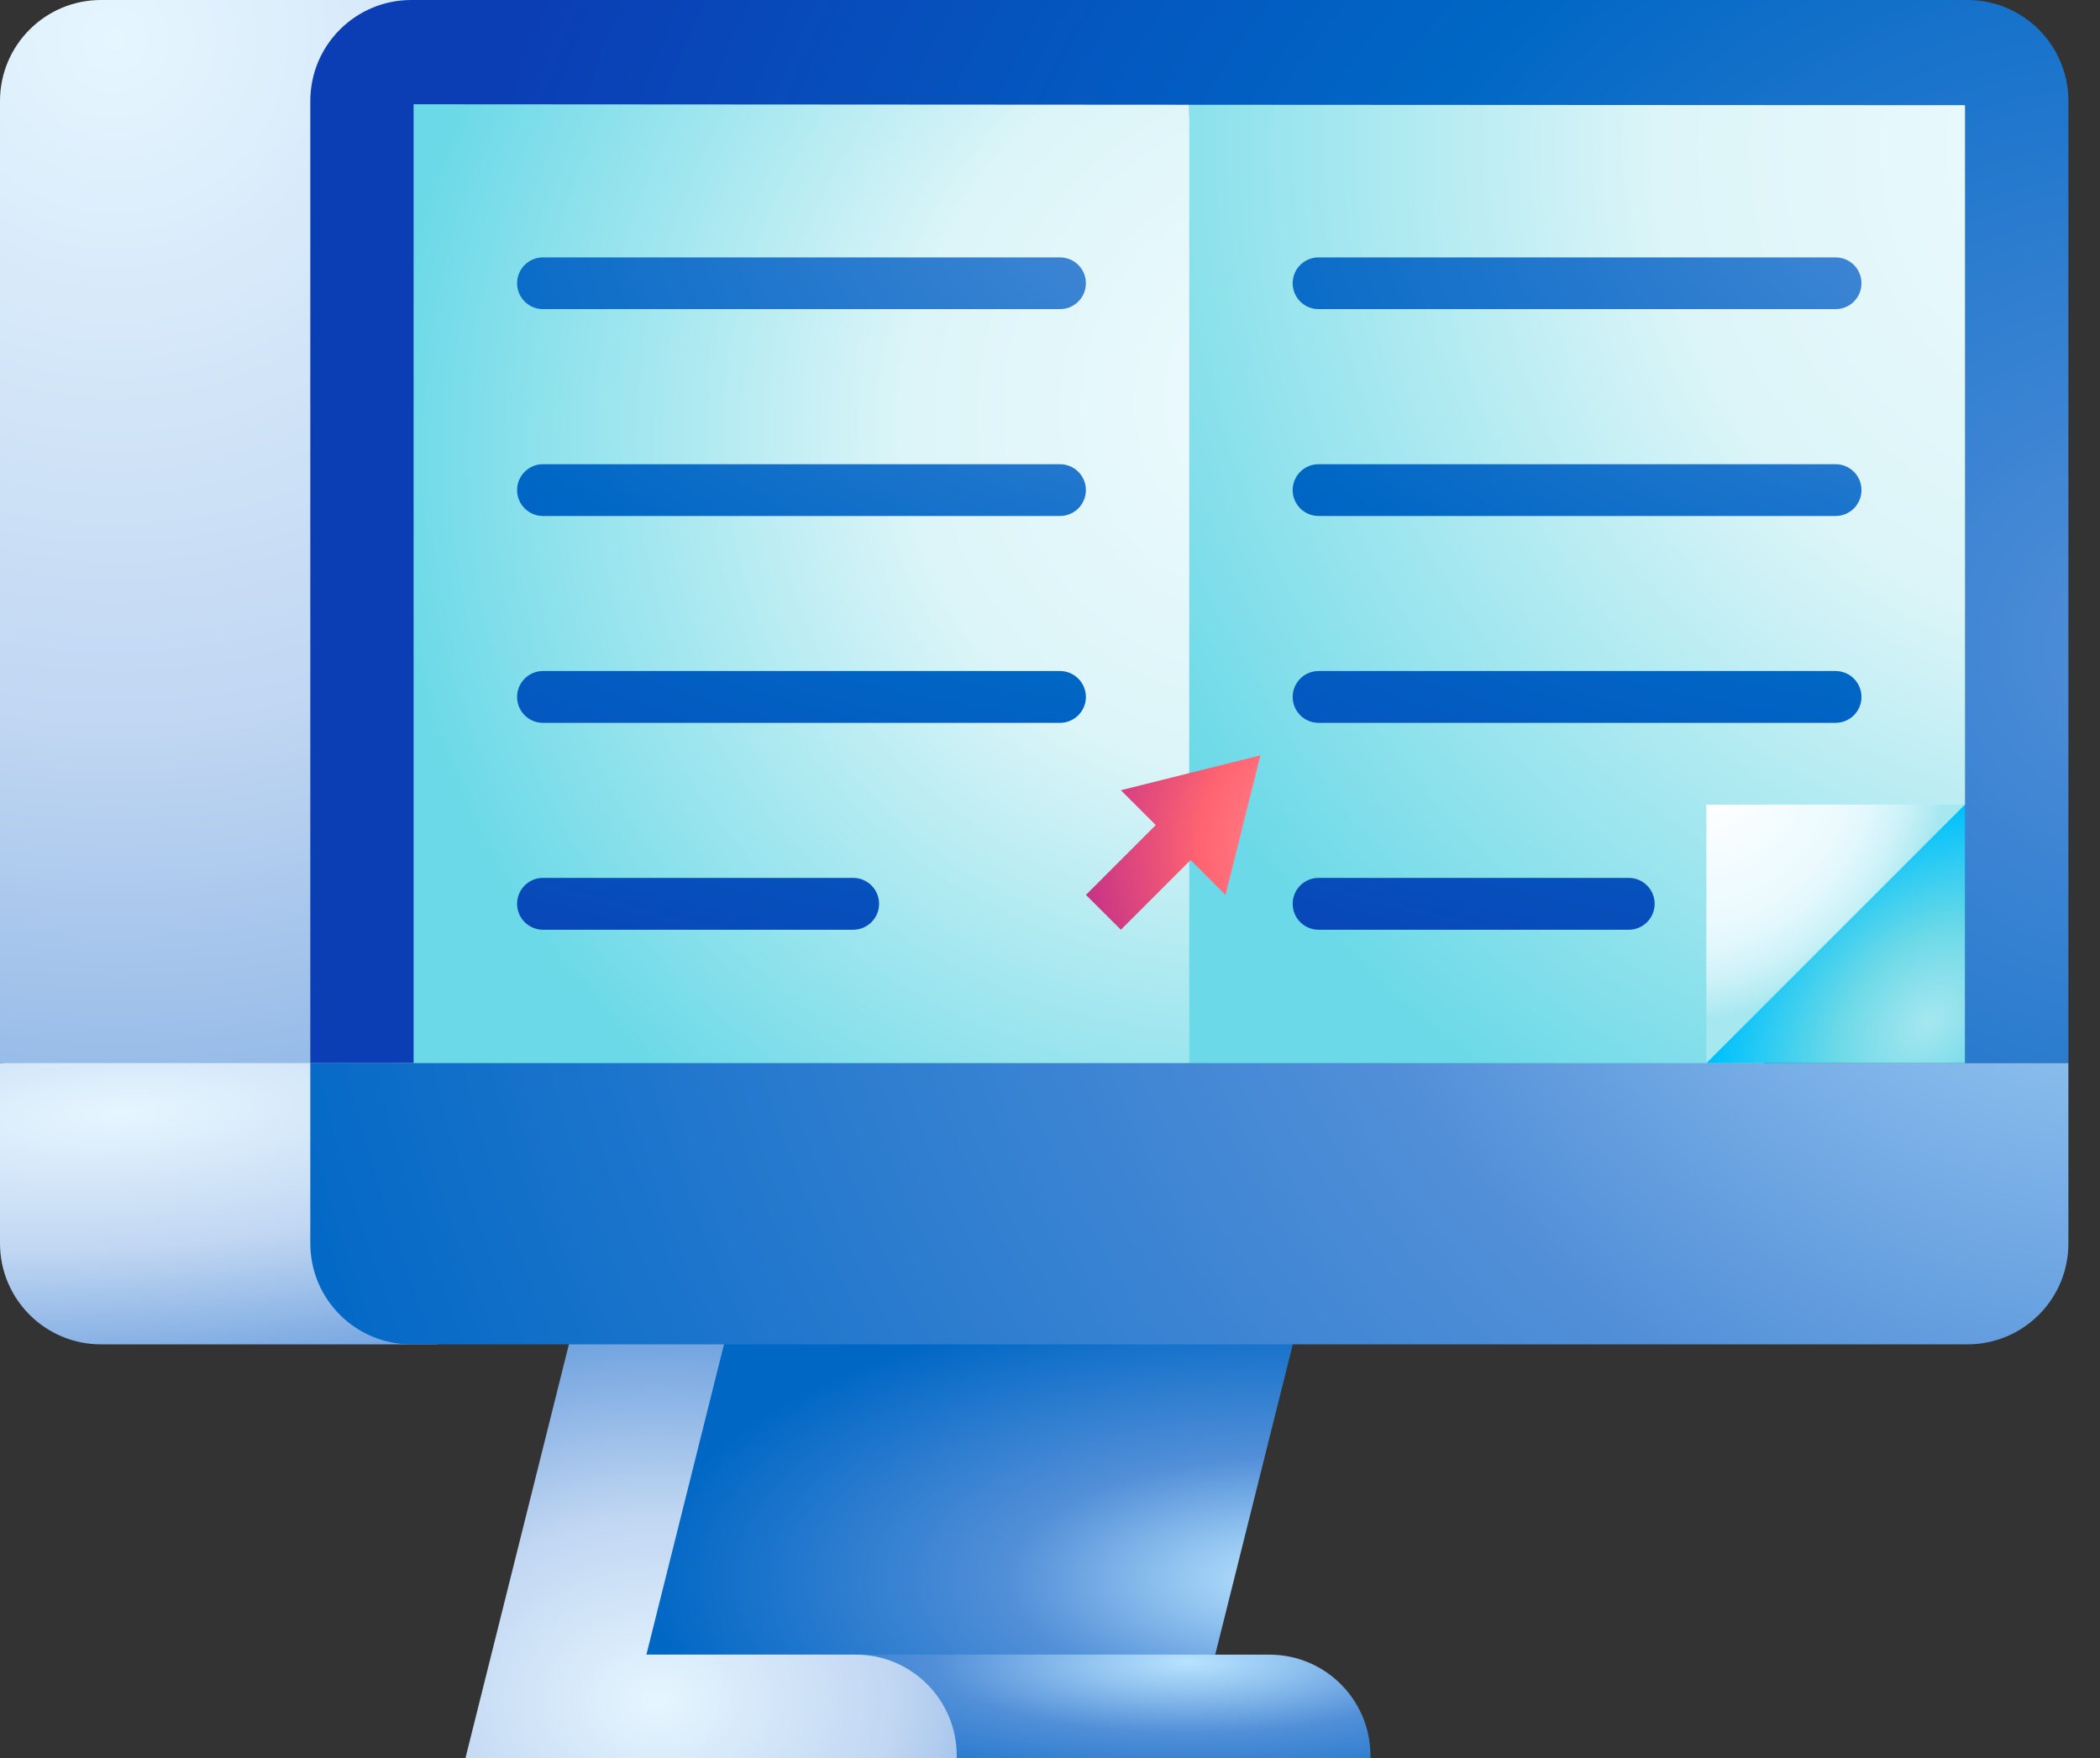
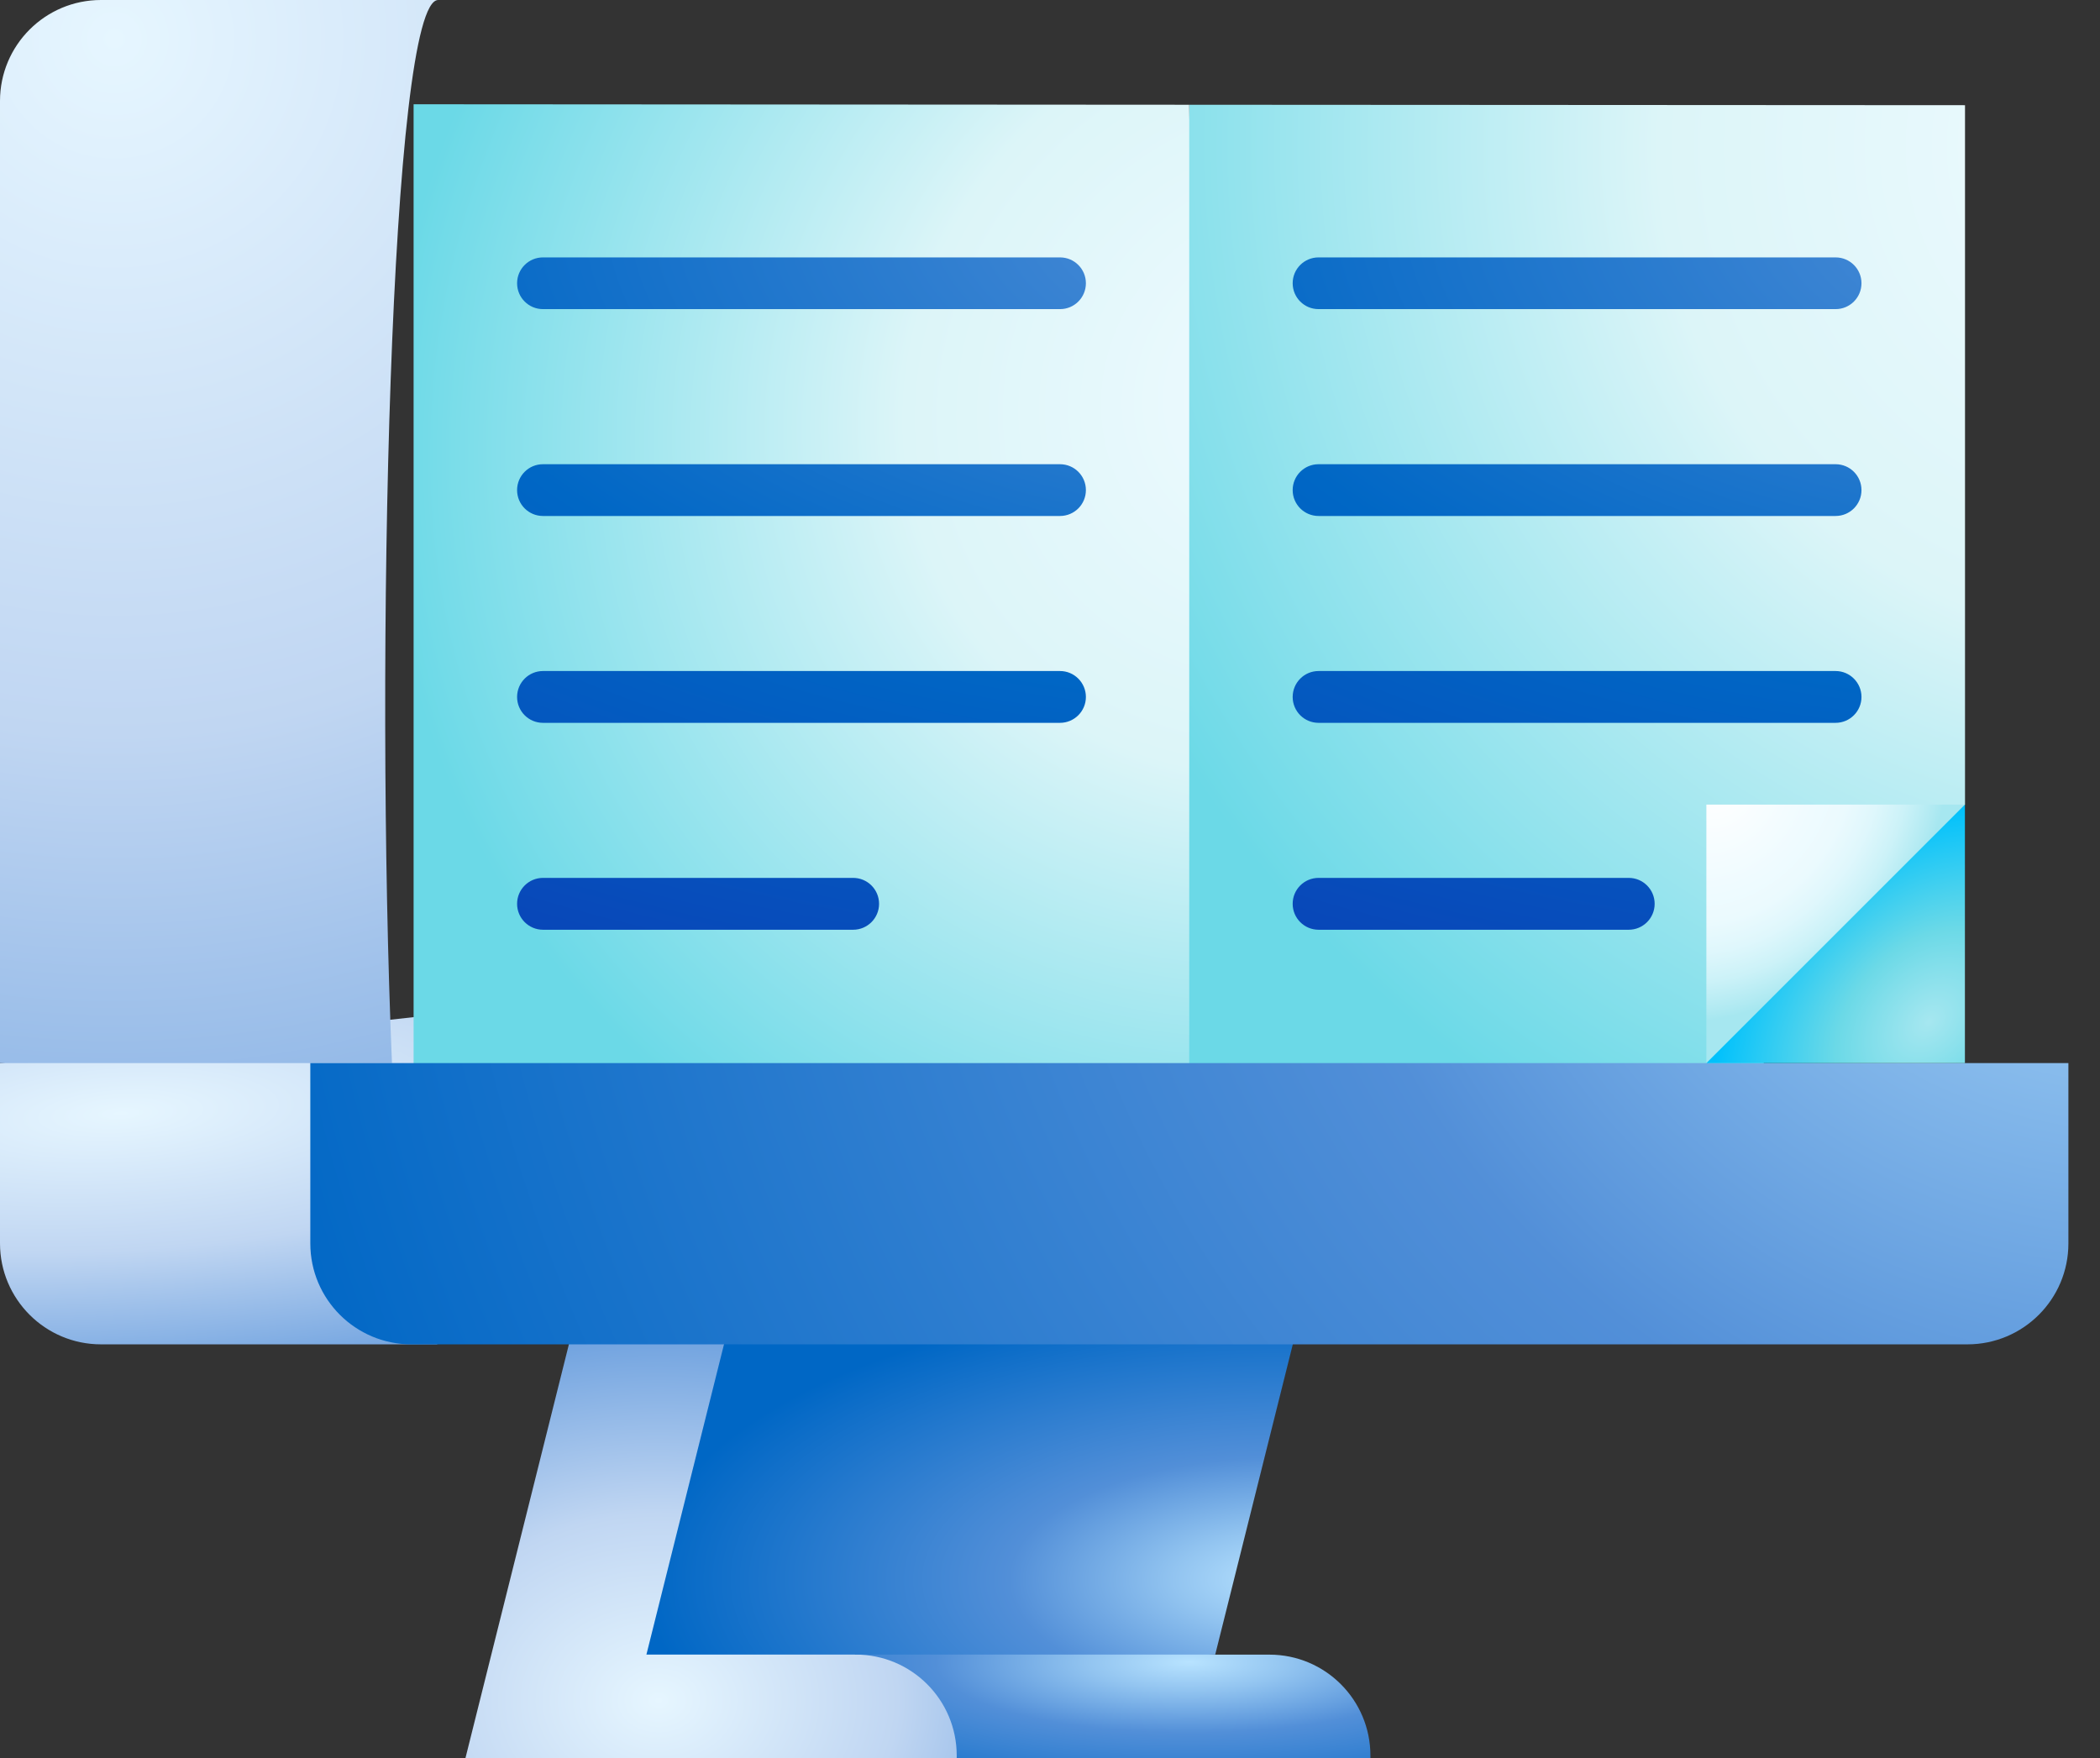
<svg xmlns="http://www.w3.org/2000/svg" width="43" height="36" viewBox="0 0 43 36" fill="none">
  <rect x="0" y="0" width="43" height="36" fill="#333333" stroke="none" />
  <path d="M25.993 33.883C27.135 33.883 28.061 34.808 28.061 35.951V36H19.591C19.591 36 16.812 32.824 15.885 32.824L24.885 33.883H25.993Z" fill="url(#paint0_radial_519_8)" />
  <path d="M17.522 33.882L15.884 32.823L15.355 30.706V25.412H12.178L9.531 36H19.59V35.95C19.59 34.808 18.664 33.882 17.522 33.882Z" fill="url(#paint1_radial_519_8)" />
  <path d="M24.883 33.882H13.236L15.354 25.412H27.001L24.883 33.882Z" fill="url(#paint2_radial_519_8)" />
  <path d="M9.529 22.792L8.838 22.945C9.19 22.14 9.554 21.299 9.529 20.711L0 21.77V25.461C0 26.603 0.926 27.529 2.068 27.529H8.973C8.644 27.529 9.709 25.026 9.529 22.792Z" fill="url(#paint3_radial_519_8)" />
  <path d="M8.973 0H2.068C0.926 0 0 0.926 0 2.068V21.77H8.026C7.675 13.472 7.991 0 8.973 0Z" fill="url(#paint4_radial_519_8)" />
-   <path d="M42.353 2.068C42.353 0.926 41.428 0 40.285 0H8.422C7.279 0 6.354 0.926 6.354 2.068V21.77H42.353V2.068Z" fill="url(#paint5_radial_519_8)" />
  <path d="M40.236 2.154L24.354 2.145L23.295 23.274H34.942L40.236 16.476V2.154Z" fill="url(#paint6_radial_519_8)" />
  <path d="M8.469 2.135V22.828H24.351V2.145L8.469 2.135Z" fill="url(#paint7_radial_519_8)" />
  <path d="M6.354 21.77V25.462C6.354 26.604 7.279 27.529 8.422 27.529H40.285C41.428 27.529 42.353 26.604 42.353 25.462V21.77H6.354Z" fill="url(#paint8_radial_519_8)" />
  <path d="M40.234 16.476V21.77H34.94L37.057 17.98L40.234 16.476Z" fill="url(#paint9_radial_519_8)" />
  <path d="M40.234 16.476H34.94V21.77L40.234 16.476Z" fill="url(#paint10_radial_519_8)" />
  <path d="M21.706 6.33H11.117C10.825 6.33 10.588 6.093 10.588 5.8C10.588 5.508 10.825 5.271 11.117 5.271H21.706C21.998 5.271 22.235 5.508 22.235 5.8C22.235 6.093 21.998 6.33 21.706 6.33ZM22.235 10.036C22.235 9.743 21.998 9.506 21.705 9.506H11.118C10.825 9.506 10.588 9.743 10.588 10.036C10.588 10.329 10.825 10.566 11.118 10.566H21.705C21.998 10.566 22.235 10.329 22.235 10.036ZM22.235 14.272C22.235 13.979 21.997 13.741 21.705 13.741H11.118C10.825 13.741 10.588 13.979 10.588 14.272C10.588 14.565 10.825 14.802 11.118 14.802H21.704C21.997 14.802 22.235 14.565 22.235 14.272ZM18 18.508C18 18.214 17.762 17.977 17.469 17.977H11.119C10.826 17.977 10.588 18.214 10.588 18.508C10.588 18.801 10.826 19.039 11.119 19.039H17.469C17.762 19.039 18 18.801 18 18.508Z" fill="url(#paint11_radial_519_8)" />
  <path d="M37.587 6.33H26.998C26.706 6.33 26.469 6.093 26.469 5.8C26.469 5.508 26.706 5.271 26.998 5.271H37.587C37.879 5.271 38.116 5.508 38.116 5.8C38.116 6.093 37.879 6.33 37.587 6.33ZM38.116 10.036C38.116 9.743 37.879 9.506 37.586 9.506H26.999C26.706 9.506 26.469 9.743 26.469 10.036C26.469 10.329 26.706 10.566 26.999 10.566H37.586C37.879 10.566 38.116 10.329 38.116 10.036ZM38.116 14.272C38.116 13.979 37.878 13.741 37.586 13.741H26.999C26.706 13.741 26.469 13.979 26.469 14.272C26.469 14.565 26.706 14.802 26.999 14.802H37.585C37.878 14.802 38.116 14.565 38.116 14.272ZM33.881 18.508C33.881 18.214 33.643 17.977 33.35 17.977H27C26.706 17.977 26.469 18.214 26.469 18.508C26.469 18.801 26.706 19.039 27 19.039H33.35C33.643 19.039 33.881 18.801 33.881 18.508Z" fill="url(#paint12_radial_519_8)" />
-   <path d="M25.093 18.325L25.808 15.468L22.951 16.182L23.665 16.896L22.236 18.325L22.951 19.039L24.379 17.611L25.093 18.325Z" fill="url(#paint13_radial_519_8)" />
  <defs>
    <radialGradient id="paint0_radial_519_8" cx="0" cy="0" r="1" gradientUnits="userSpaceOnUse" gradientTransform="translate(24.358 34.035) scale(12.144 3.376)">
      <stop stop-color="#B8E3FF" />
      <stop offset="0.172" stop-color="#92C4F0" />
      <stop offset="0.43" stop-color="#528FD8" />
      <stop offset="1" stop-color="#0067C5" />
    </radialGradient>
    <radialGradient id="paint1_radial_519_8" cx="0" cy="0" r="1" gradientUnits="userSpaceOnUse" gradientTransform="translate(13.493 34.805) scale(11.336 8.842)">
      <stop stop-color="#E6F6FF" />
      <stop offset="0.43" stop-color="#C0D6F2" />
      <stop offset="1" stop-color="#528FD8" />
    </radialGradient>
    <radialGradient id="paint2_radial_519_8" cx="0" cy="0" r="1" gradientUnits="userSpaceOnUse" gradientTransform="translate(26.289 32.34) rotate(180) scale(13.094 5.827)">
      <stop stop-color="#B8E3FF" />
      <stop offset="0.172" stop-color="#92C4F0" />
      <stop offset="0.43" stop-color="#528FD8" />
      <stop offset="1" stop-color="#0067C5" />
    </radialGradient>
    <radialGradient id="paint3_radial_519_8" cx="0" cy="0" r="1" gradientUnits="userSpaceOnUse" gradientTransform="translate(2.475 22.796) rotate(86.849) scale(6.5 23.024)">
      <stop stop-color="#E6F6FF" />
      <stop offset="0.43" stop-color="#C0D6F2" />
      <stop offset="1" stop-color="#528FD8" />
    </radialGradient>
    <radialGradient id="paint4_radial_519_8" cx="0" cy="0" r="1" gradientUnits="userSpaceOnUse" gradientTransform="translate(2.324 0.71) scale(33.446 33.446)">
      <stop stop-color="#E6F6FF" />
      <stop offset="0.43" stop-color="#C0D6F2" />
      <stop offset="1" stop-color="#528FD8" />
    </radialGradient>
    <radialGradient id="paint5_radial_519_8" cx="0" cy="0" r="1" gradientUnits="userSpaceOnUse" gradientTransform="translate(43.801 13.215) scale(36.075 36.075)">
      <stop stop-color="#528FD8" />
      <stop offset="0.504" stop-color="#0067C5" />
      <stop offset="0.976" stop-color="#0B3EB5" />
    </radialGradient>
    <radialGradient id="paint6_radial_519_8" cx="0" cy="0" r="1" gradientUnits="userSpaceOnUse" gradientTransform="translate(44.008 3.061) scale(23.365 23.365)">
      <stop stop-color="#EFFBFF" />
      <stop offset="0.43" stop-color="#DCF5F8" />
      <stop offset="1" stop-color="#6BD9E7" />
    </radialGradient>
    <radialGradient id="paint7_radial_519_8" cx="0" cy="0" r="1" gradientUnits="userSpaceOnUse" gradientTransform="translate(26.585 8.013) rotate(143.417) scale(19.231 17.858)">
      <stop stop-color="#EFFBFF" />
      <stop offset="0.43" stop-color="#DCF5F8" />
      <stop offset="1" stop-color="#6BD9E7" />
    </radialGradient>
    <radialGradient id="paint8_radial_519_8" cx="0" cy="0" r="1" gradientUnits="userSpaceOnUse" gradientTransform="translate(43.801 13.42) scale(40.197)">
      <stop stop-color="#B8E3FF" />
      <stop offset="0.172" stop-color="#92C4F0" />
      <stop offset="0.43" stop-color="#528FD8" />
      <stop offset="1" stop-color="#0067C5" />
    </radialGradient>
    <radialGradient id="paint9_radial_519_8" cx="0" cy="0" r="1" gradientUnits="userSpaceOnUse" gradientTransform="translate(39.495 20.92) rotate(135) scale(5.12 3.65)">
      <stop stop-color="#A6E7F0" />
      <stop offset="0.284" stop-color="#80DEEA" />
      <stop offset="0.43" stop-color="#6BD9E7" />
      <stop offset="1" stop-color="#00C1FC" />
    </radialGradient>
    <radialGradient id="paint10_radial_519_8" cx="0" cy="0" r="1" gradientUnits="userSpaceOnUse" gradientTransform="translate(35.189 16.2) rotate(135) scale(5.12 4.316)">
      <stop stop-color="white" />
      <stop offset="0.43" stop-color="#EFFBFF" />
      <stop offset="0.568" stop-color="#EBFAFE" />
      <stop offset="0.699" stop-color="#DFF7FC" />
      <stop offset="0.829" stop-color="#CCF2F8" />
      <stop offset="0.956" stop-color="#B1EAF2" />
      <stop offset="1" stop-color="#A6E7F0" />
    </radialGradient>
    <radialGradient id="paint11_radial_519_8" cx="0" cy="0" r="1" gradientUnits="userSpaceOnUse" gradientTransform="translate(27.024 4.456) scale(38.126 19.101)">
      <stop stop-color="#528FD8" />
      <stop offset="0.504" stop-color="#0067C5" />
      <stop offset="0.976" stop-color="#0B3EB5" />
    </radialGradient>
    <radialGradient id="paint12_radial_519_8" cx="0" cy="0" r="1" gradientUnits="userSpaceOnUse" gradientTransform="translate(42.905 4.456) scale(38.126 19.101)">
      <stop stop-color="#528FD8" />
      <stop offset="0.504" stop-color="#0067C5" />
      <stop offset="0.976" stop-color="#0B3EB5" />
    </radialGradient>
    <radialGradient id="paint13_radial_519_8" cx="0" cy="0" r="1" gradientUnits="userSpaceOnUse" gradientTransform="translate(27.445 17.328) scale(5.674)">
      <stop stop-color="#FF9AA2" />
      <stop offset="0.504" stop-color="#FF6470" />
      <stop offset="0.648" stop-color="#EB5378" />
      <stop offset="0.942" stop-color="#C53287" />
    </radialGradient>
  </defs>
</svg>